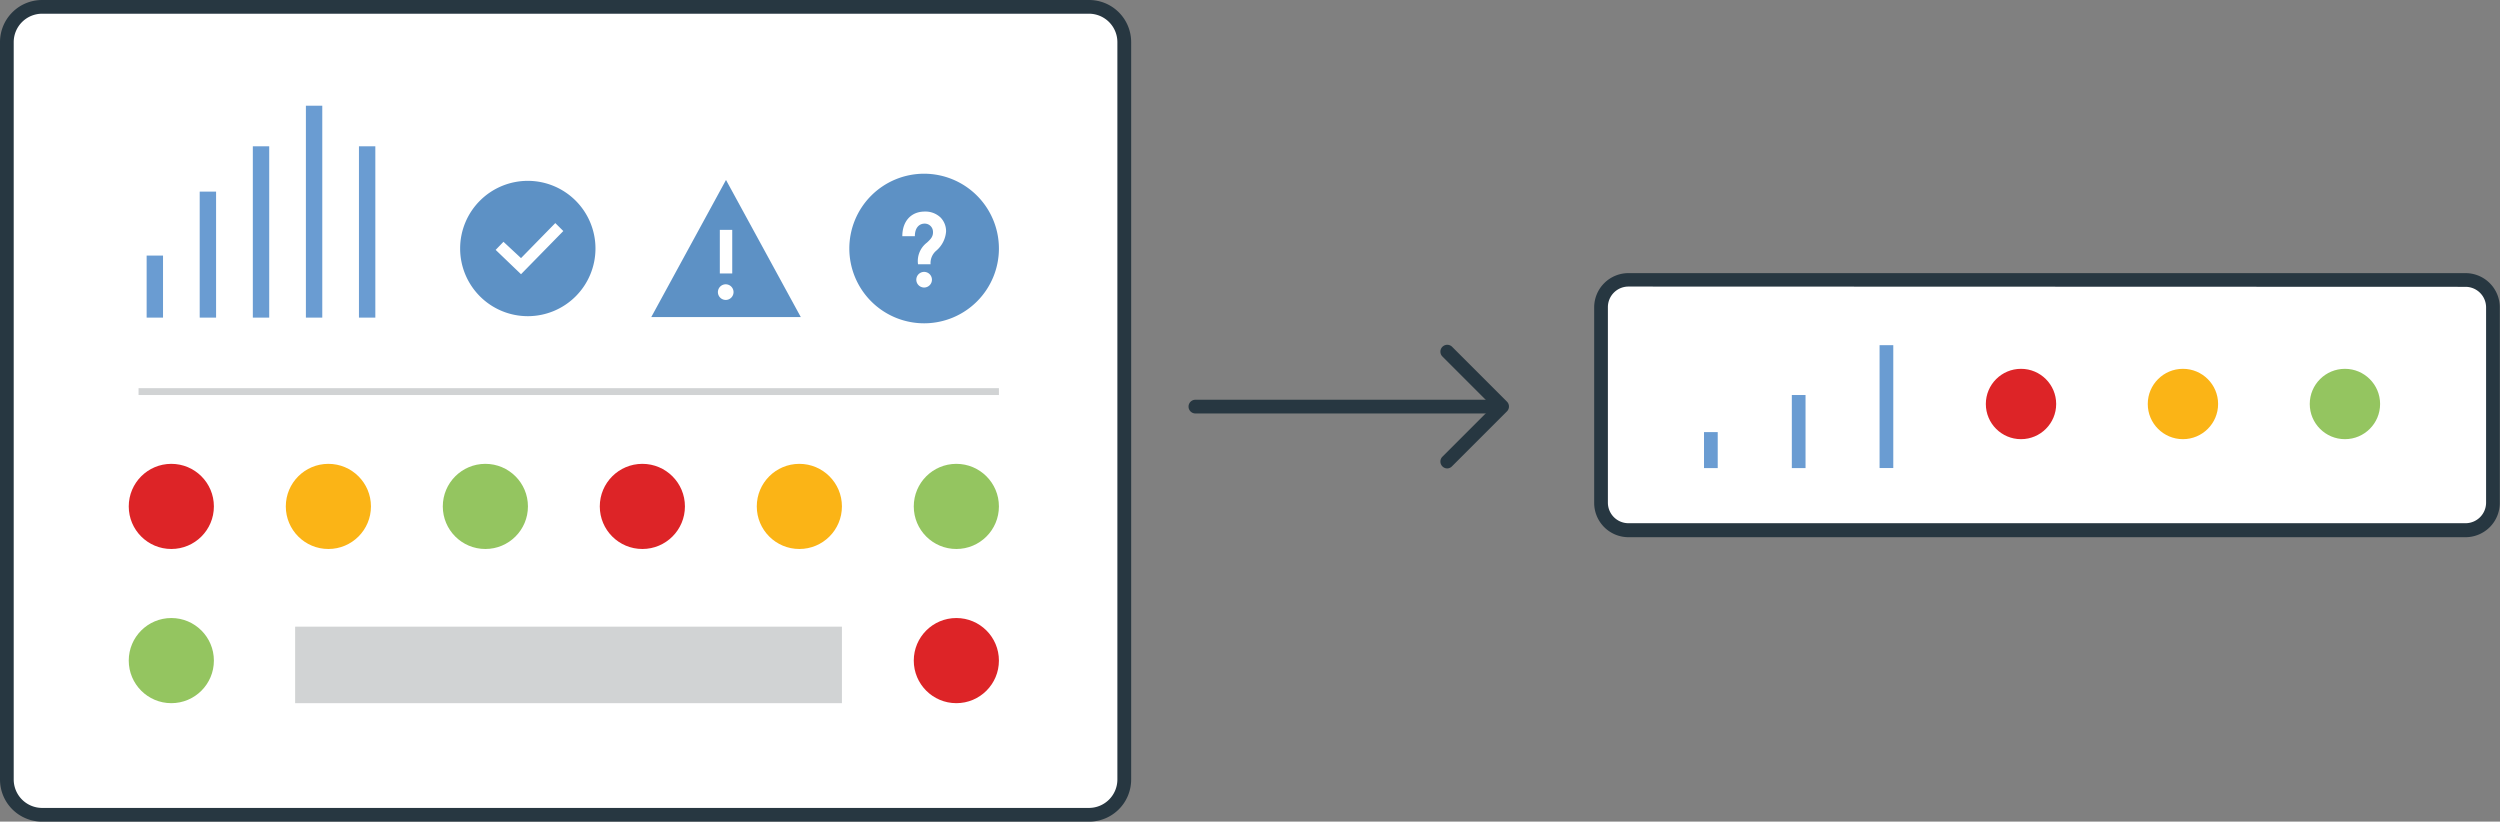
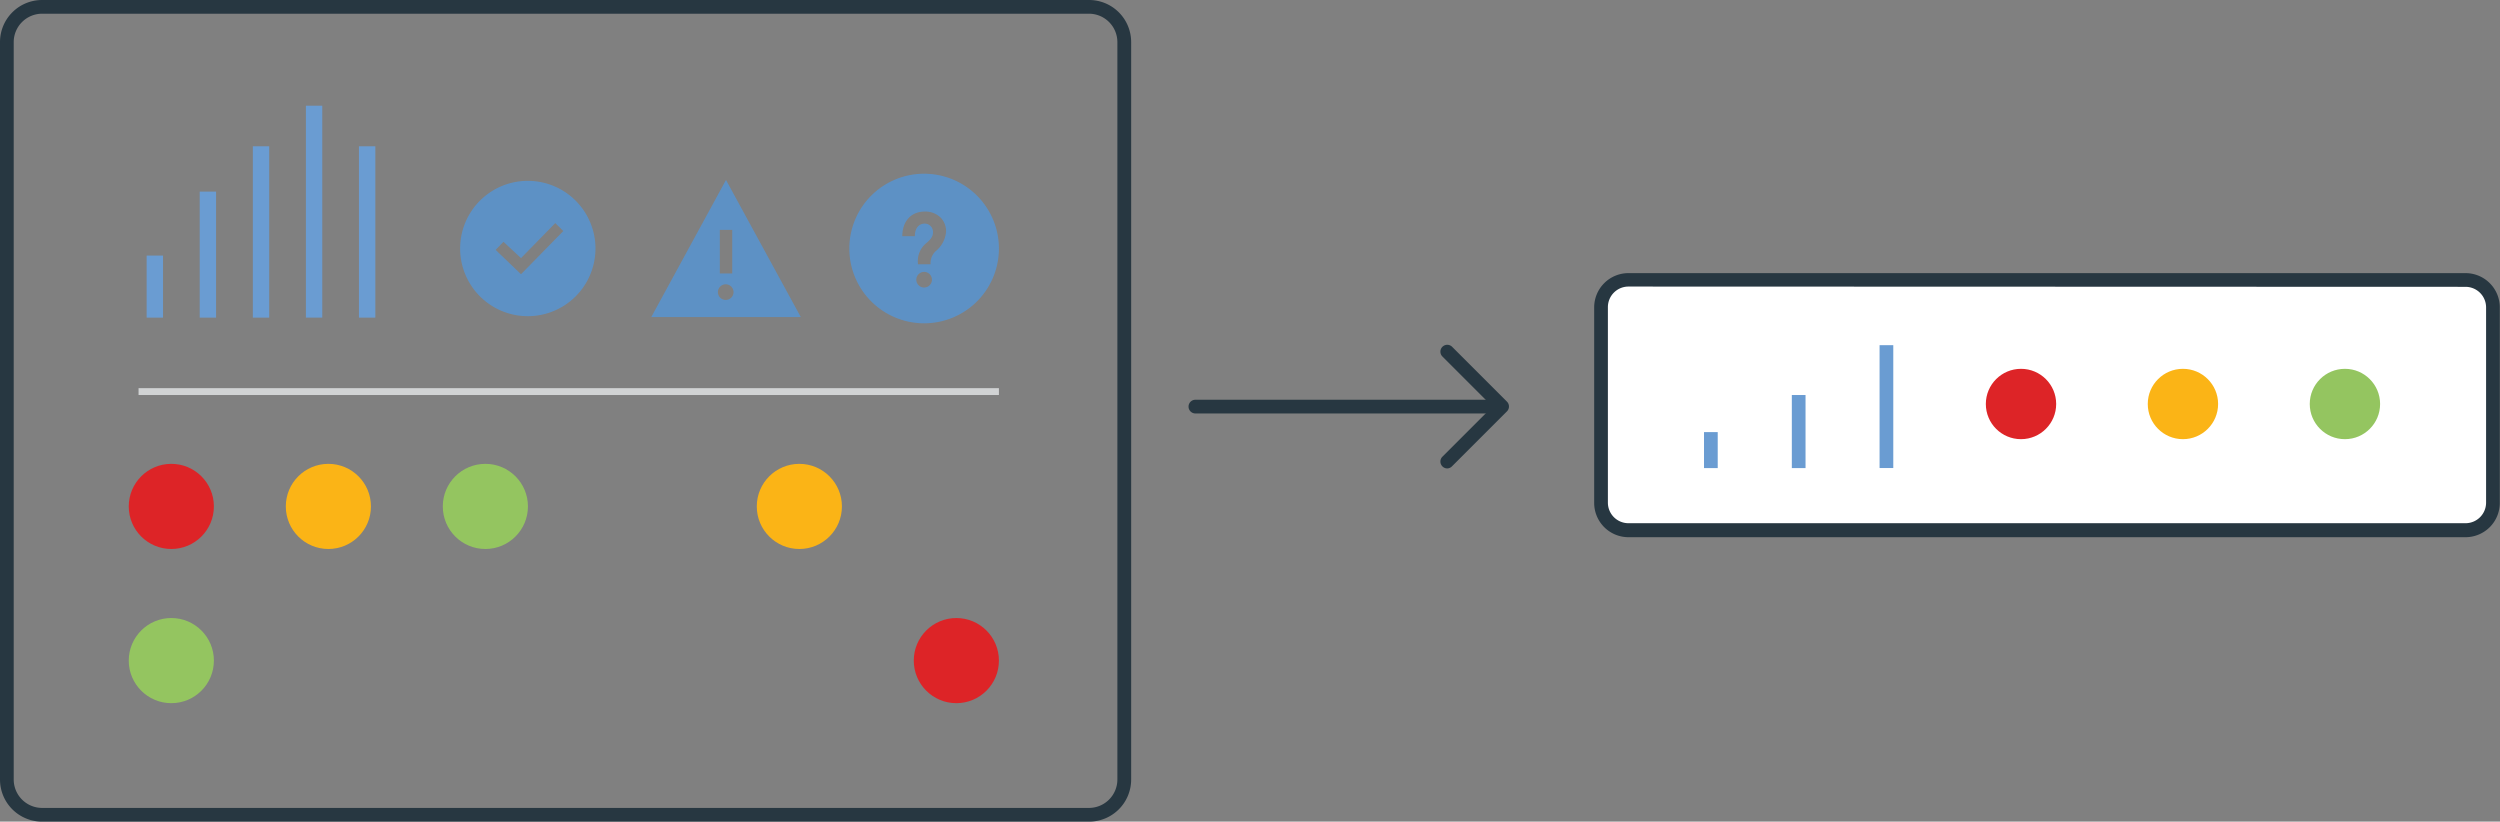
<svg xmlns="http://www.w3.org/2000/svg" viewBox="0 0 364.67 119.85">
  <rect x="0" y="0" width="364.67" height="119.85" fill="#808080" stroke="none" />
  <defs>
    <style>.cls-1{fill:#fff;}.cls-2{fill:#273741;}.cls-3{fill:#94c560;}.cls-4{fill:#fbb416;}.cls-5{fill:#dd2427;}.cls-6{fill:#6a9cd2;}.cls-7{fill:#5d91c5;}.cls-8{fill:#d1d3d4;}</style>
  </defs>
  <g id="Layer_2" data-name="Layer 2">
    <g id="Layer_1-2" data-name="Layer 1">
      <rect class="cls-1" x="233.5" y="40.8" width="130.18" height="36.56" rx="4.04" />
      <path class="cls-2" d="M359.64,78.36H237.54a5,5,0,0,1-5-5V44.84a5,5,0,0,1,5-5h122.1a5,5,0,0,1,5,5V73.32A5,5,0,0,1,359.64,78.36ZM237.54,41.8a3,3,0,0,0-3,3V73.32a3,3,0,0,0,3,3h122.1a3,3,0,0,0,3-3V44.84a3,3,0,0,0-3-3Z" />
      <circle class="cls-3" cx="342.05" cy="58.93" r="5.13" />
      <circle class="cls-4" cx="318.42" cy="58.93" r="5.13" />
      <circle class="cls-5" cx="294.8" cy="58.93" r="5.13" />
      <line class="cls-1" x1="249.56" y1="68.28" x2="249.56" y2="63.03" />
      <rect class="cls-6" x="248.56" y="63.03" width="2" height="5.25" />
      <line class="cls-1" x1="262.37" y1="68.28" x2="262.37" y2="57.62" />
      <rect class="cls-6" x="261.37" y="57.62" width="2" height="10.66" />
      <line class="cls-1" x1="275.17" y1="68.28" x2="275.17" y2="50.35" />
      <rect class="cls-6" x="274.17" y="50.35" width="2" height="17.92" />
-       <rect class="cls-1" x="1" y="1" width="162.99" height="117.85" rx="5.14" />
      <path class="cls-2" d="M158.85,119.85H6.14A6.14,6.14,0,0,1,0,113.71V6.14A6.14,6.14,0,0,1,6.14,0H158.85A6.14,6.14,0,0,1,165,6.14V113.71A6.14,6.14,0,0,1,158.85,119.85ZM6.14,2A4.15,4.15,0,0,0,2,6.14V113.71a4.15,4.15,0,0,0,4.14,4.14H158.85a4.15,4.15,0,0,0,4.14-4.14V6.14A4.15,4.15,0,0,0,158.85,2Z" />
      <circle class="cls-3" cx="70.8" cy="73.87" r="6.21" />
      <circle class="cls-4" cx="47.9" cy="73.87" r="6.21" />
      <circle class="cls-5" cx="24.99" cy="73.87" r="6.21" />
-       <circle class="cls-3" cx="139.5" cy="73.87" r="6.21" />
      <circle class="cls-4" cx="116.6" cy="73.87" r="6.21" />
-       <circle class="cls-5" cx="93.7" cy="73.87" r="6.21" />
      <circle class="cls-5" cx="139.5" cy="96.36" r="6.21" />
      <circle class="cls-3" cx="24.99" cy="96.36" r="6.21" />
      <line class="cls-1" x1="22.58" y1="46.33" x2="22.58" y2="37.28" />
      <rect class="cls-6" x="21.39" y="37.28" width="2.39" height="9.05" />
      <line class="cls-1" x1="38.07" y1="46.33" x2="38.07" y2="21.34" />
      <rect class="cls-6" x="36.88" y="21.34" width="2.39" height="24.99" />
      <line class="cls-1" x1="30.33" y1="46.33" x2="30.33" y2="27.95" />
      <rect class="cls-6" x="29.13" y="27.95" width="2.39" height="18.38" />
      <line class="cls-1" x1="53.56" y1="46.33" x2="53.56" y2="21.34" />
      <rect class="cls-6" x="52.36" y="21.34" width="2.39" height="24.99" />
      <line class="cls-1" x1="45.81" y1="46.33" x2="45.81" y2="15.41" />
      <rect class="cls-6" x="44.62" y="15.42" width="2.39" height="30.91" />
      <path class="cls-7" d="M77,26.38a9.87,9.87,0,1,0,9.86,9.87A9.87,9.87,0,0,0,77,26.38ZM76,40l-3.7-3.55,1.14-1.18L76,37.65l5-5.11,1.17,1.16Z" />
      <path class="cls-7" d="M134.8,25.34a10.91,10.91,0,1,0,10.91,10.91A10.92,10.92,0,0,0,134.8,25.34Zm0,16.6a1.14,1.14,0,1,1,1.14-1.14A1.14,1.14,0,0,1,134.8,41.94Zm1.79-5.39a2.37,2.37,0,0,0-.85,2h-1.83a3.38,3.38,0,0,1,1.3-3.16c.53-.49.94-.88.88-1.65a1.2,1.2,0,0,0-1.24-1.12c-.65,0-1.4.48-1.4,1.83h-1.83c0-2.18,1.28-3.59,3.27-3.59a3.19,3.19,0,0,1,2.31.87A2.85,2.85,0,0,1,138,33.8,4.08,4.08,0,0,1,136.59,36.55Z" />
      <path class="cls-7" d="M105.9,26.25,95,46.25h21.81Zm-.9,7.28h1.81v6.36H105Zm.9,10.22A1.14,1.14,0,1,1,107,42.62,1.14,1.14,0,0,1,105.9,43.75Z" />
      <rect class="cls-8" x="20.21" y="56.62" width="125.5" height="1" />
-       <rect class="cls-8" x="43.05" y="91.41" width="79.76" height="11.16" />
      <path class="cls-2" d="M217.37,60.31h-43a1,1,0,0,1,0-2h43a1,1,0,0,1,0,2Z" />
      <path class="cls-2" d="M211.11,68.33a1,1,0,0,1-.71-.3,1,1,0,0,1,0-1.41l7.31-7.31L210.4,52a1,1,0,0,1,0-1.41,1,1,0,0,1,1.42,0l8,8a1,1,0,0,1,.29.7,1,1,0,0,1-.29.71l-8,8A1,1,0,0,1,211.11,68.33Z" />
    </g>
  </g>
</svg>